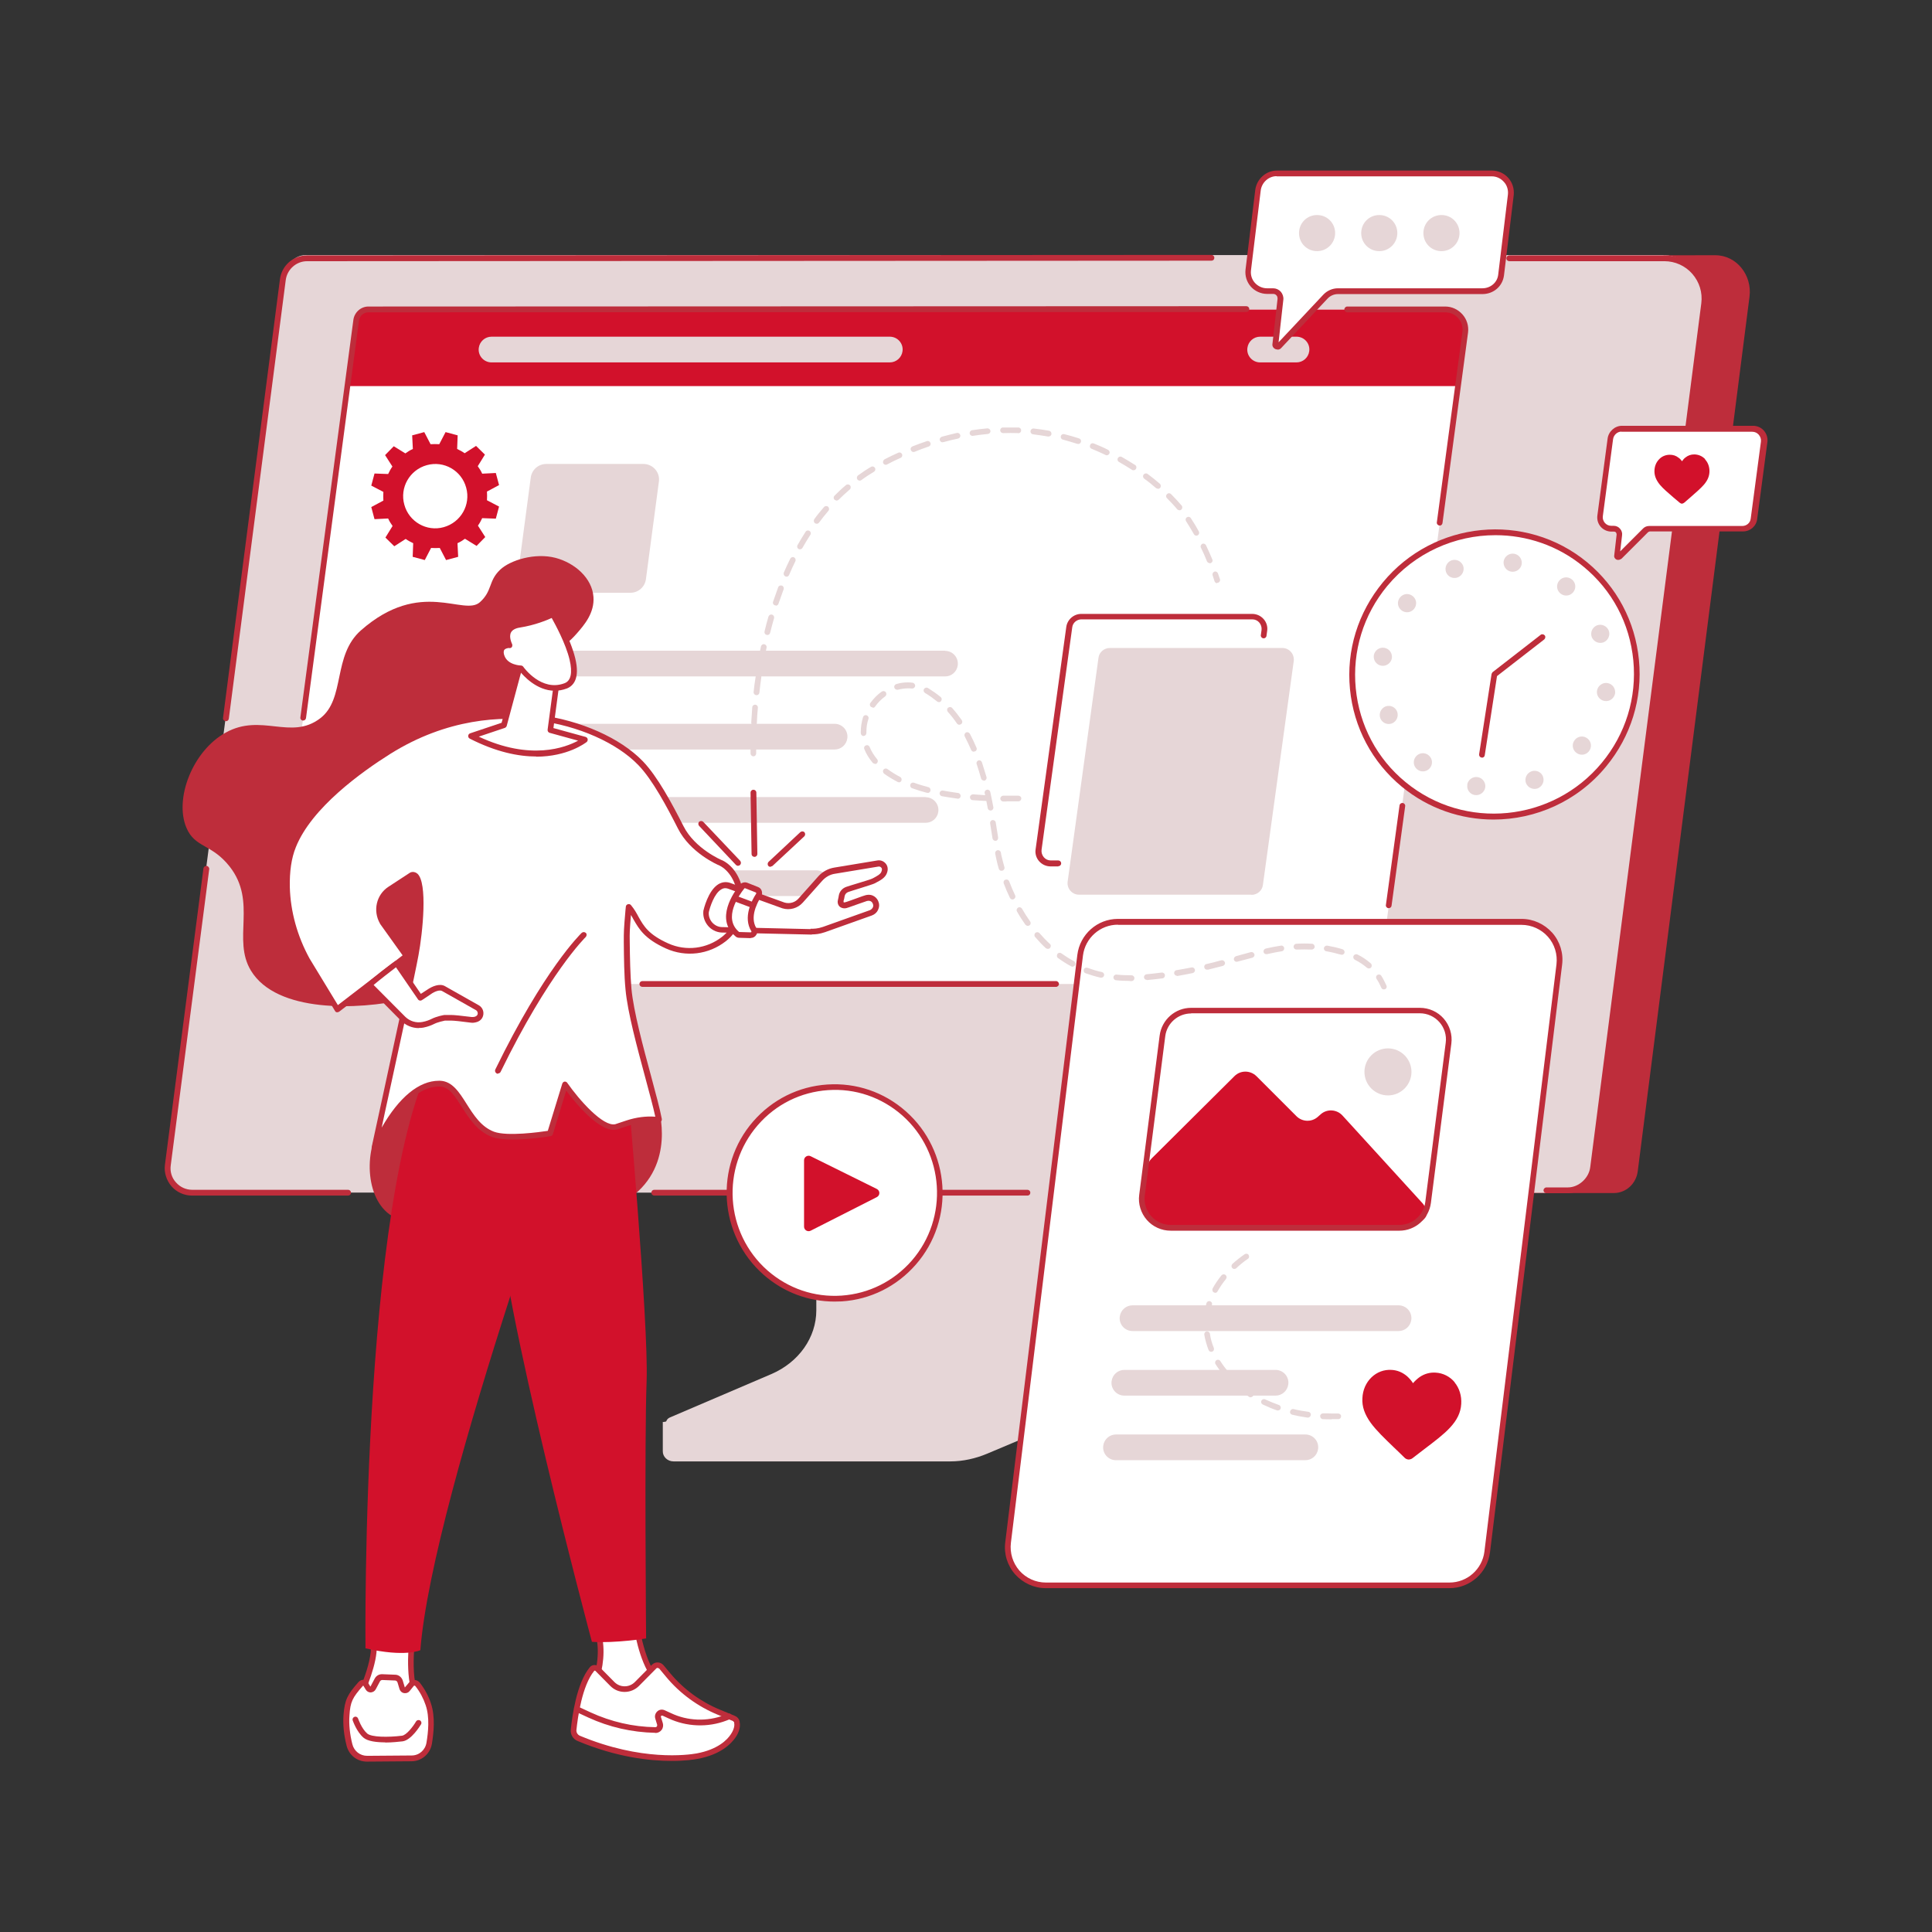
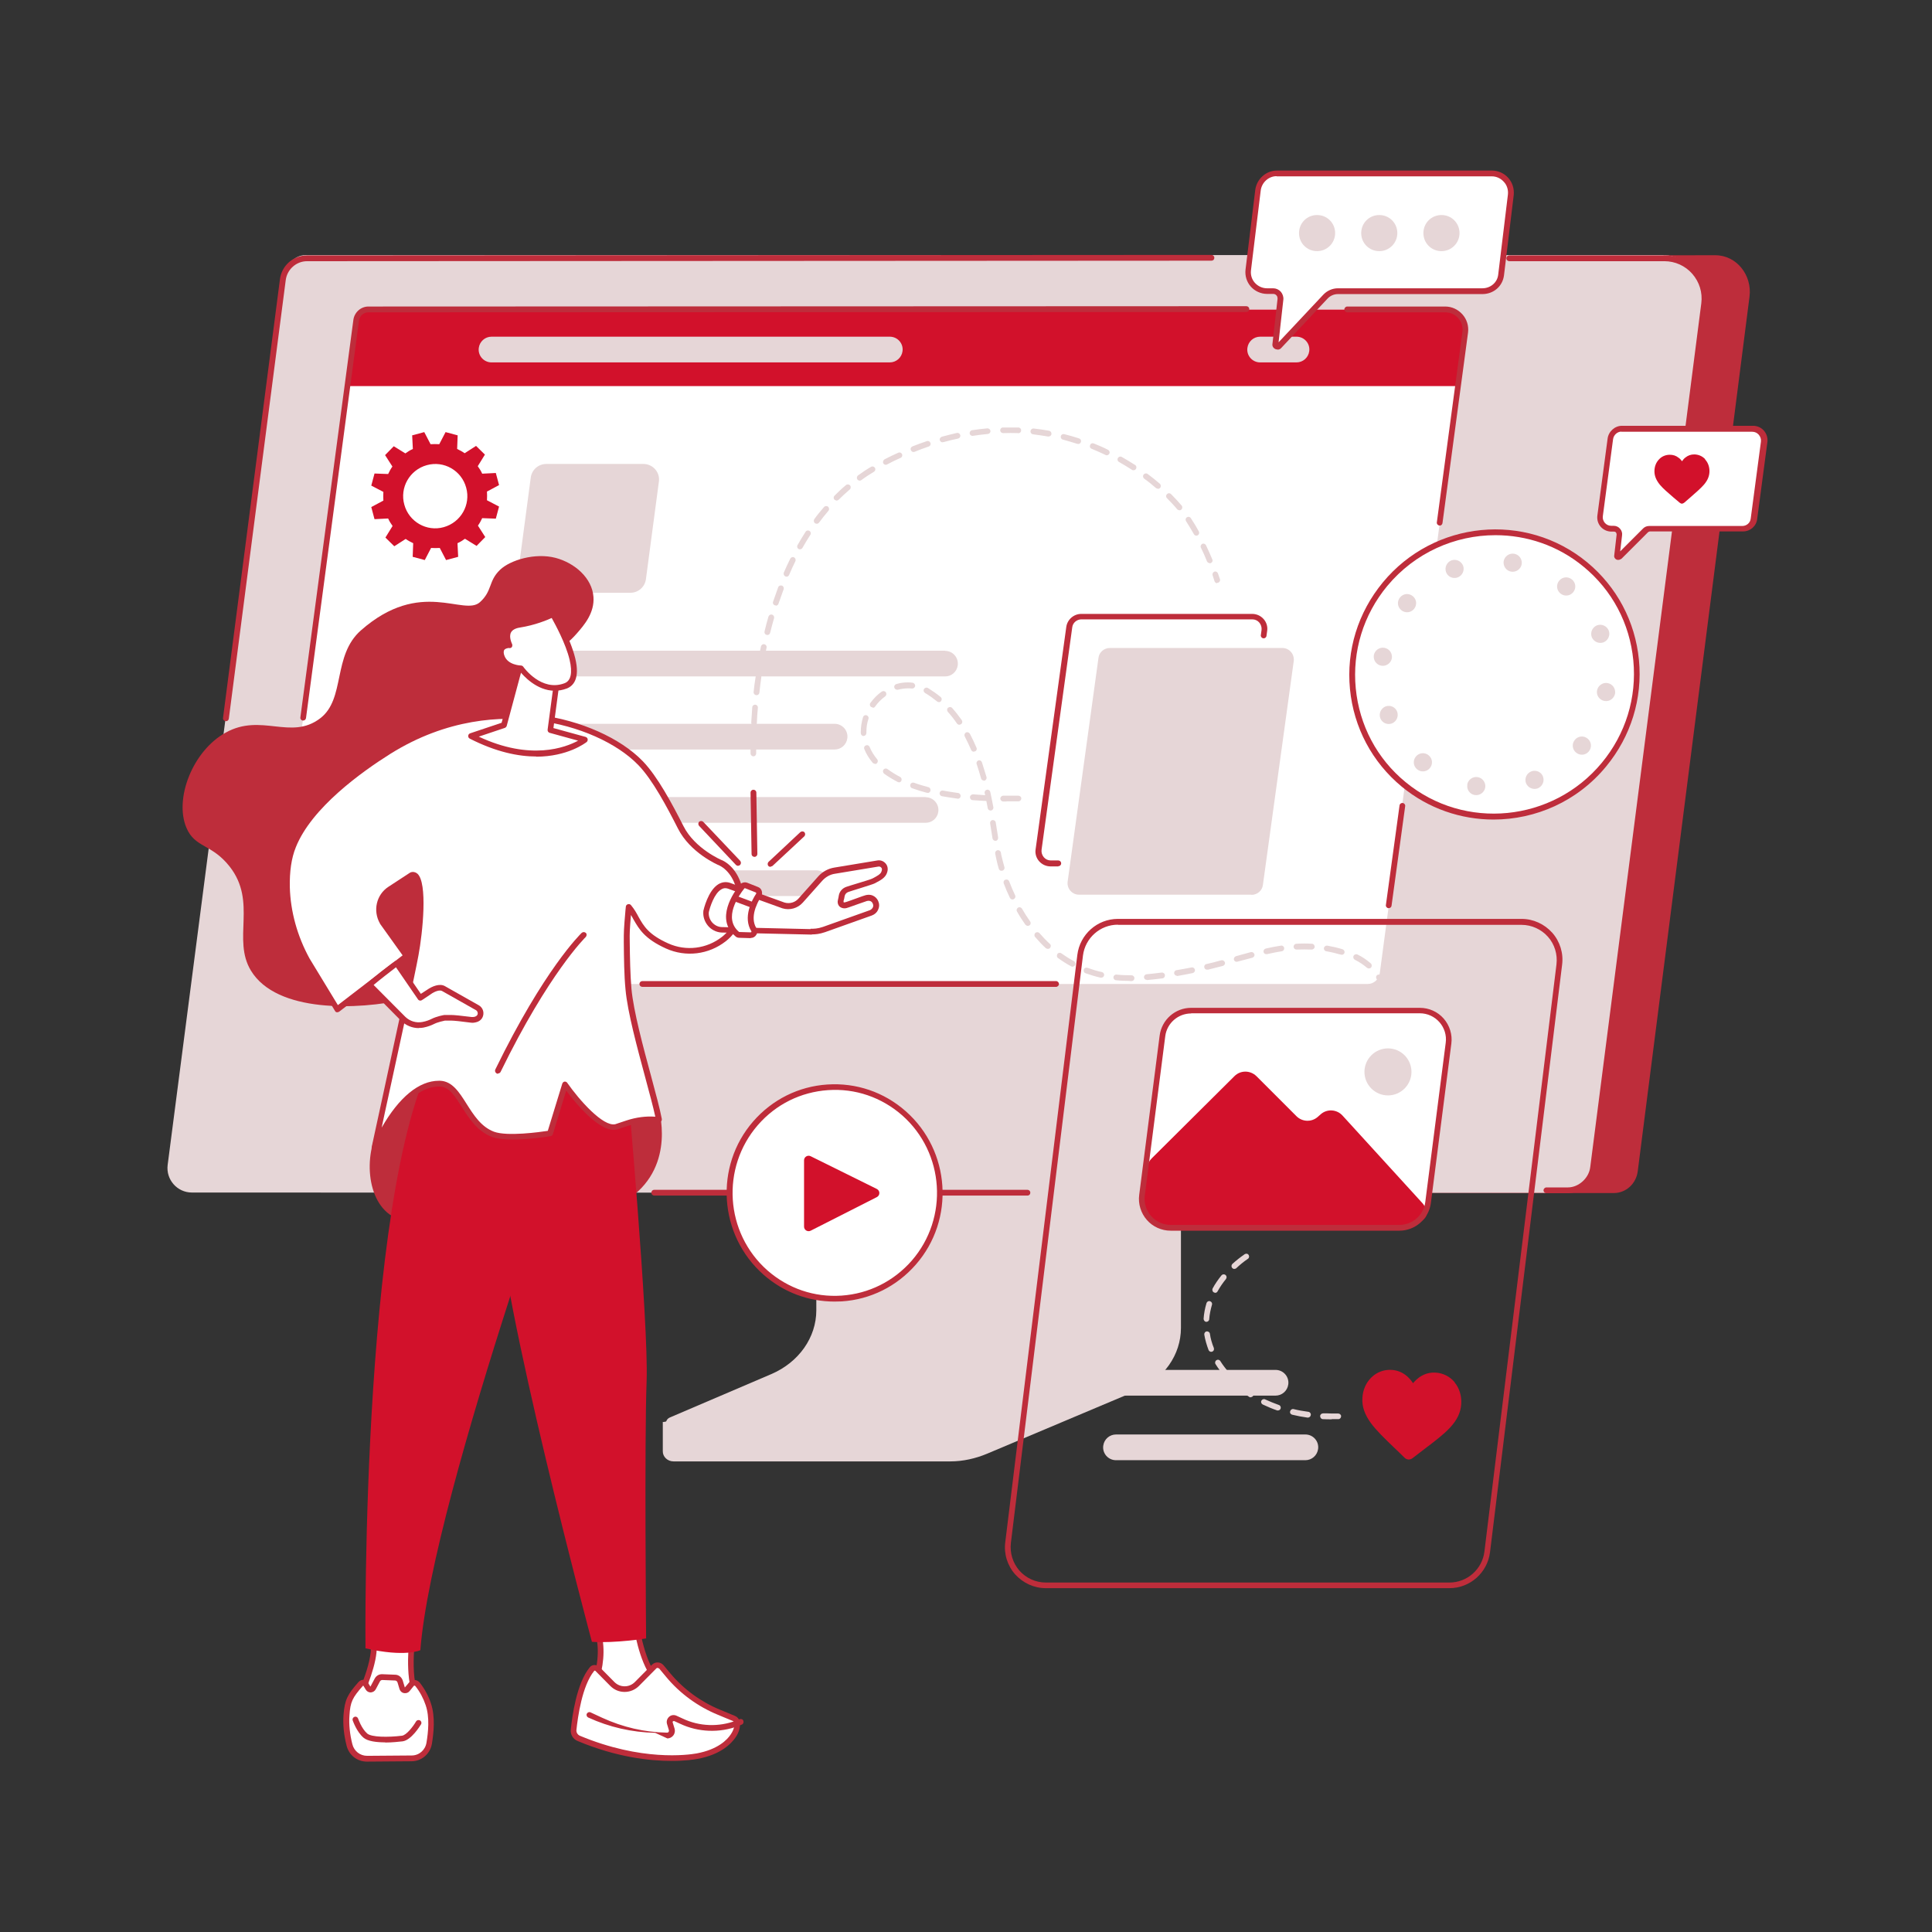
<svg xmlns="http://www.w3.org/2000/svg" id="Ebene_1" data-name="Ebene 1" viewBox="0 0 113.39 113.39">
  <rect x="0" y="0" width="113.39" height="113.39" fill="#333333" stroke="none" />
  <defs>
    <style> .cls-1 { fill: #e6d6d7; } .cls-1, .cls-2, .cls-3, .cls-4 { stroke-width: 0px; } .cls-2 { fill: #fff; } .cls-3 { fill: #d2112b; } .cls-4 { fill: #be2d3b; } </style>
  </defs>
  <path class="cls-1" d="m69.09,61.46l-19.08.12c-.12,0-.16.12-.16.23v16.25c0,1.56-10.84,5.6-10.95,5.39v1.72c-.01.32.27.6.63.6h16.25c.74,0,1.48-.17,2.15-.45l8.8-3.71c1.58-.67,2.58-2.1,2.58-3.67v-16.27c0-.11-.08-.23-.2-.23" />
  <path class="cls-1" d="m47.91,60.64v16.26c0,1.6-1.03,3.06-2.65,3.75l-5.94,2.54c-.39.17-.25.69.17.69h16.31c.73,0,1.46-.15,2.12-.43l6.58-2.77c1.63-.69,2.67-2.15,2.67-3.76v-16.27c0-.07-.06-.12-.13-.12h-18.99c-.07,0-.13.05-.13.12" />
  <path class="cls-4" d="m12.36,69.85l78.47.17h1.36s2.53,0,2.53,0c.72,0,1.31-.56,1.4-1.28l6.56-51.33c.16-1.25-.75-2.43-2.01-2.43l-81.3.07-7.02,54.78" />
  <path class="cls-1" d="m97.64,14.98c1.41,0,2.57,1.43,2.38,2.83l-6.61,50.93c-.09.72-.7,1.25-1.42,1.25l-.62.02-80.11-.02c-.86,0-1.53-.76-1.42-1.62l6.74-51.97c.09-.72.64-1.43,1.36-1.43h79.68" />
  <path class="cls-4" d="m13.25,42.32s-.01,0-.02,0c-.09-.01-.16-.1-.14-.19l3.34-25.74c.1-.8.78-1.4,1.59-1.4l53.08-.03c.09,0,.17.07.17.17s-.07.17-.17.17l-53.08.03c-.63,0-1.17.48-1.25,1.11l-3.34,25.74c-.01.08-.08.15-.17.15" />
-   <path class="cls-4" d="m20.42,70.17h-9.15c-.46,0-.9-.2-1.2-.54-.3-.35-.45-.81-.39-1.27l2.26-17.39c.01-.09.1-.16.19-.15.09.01.16.1.15.19l-2.26,17.39c-.05.36.06.73.31,1,.24.27.58.43.95.43h9.15c.09,0,.17.07.17.17s-.08.17-.17.17" />
  <path class="cls-4" d="m60.3,70.17h-21.9c-.09,0-.17-.07-.17-.17s.07-.17.17-.17h21.9c.09,0,.17.07.17.17s-.07.17-.17.17" />
  <path class="cls-4" d="m92.02,70.03h-1.26c-.09,0-.17-.08-.17-.17s.08-.17.17-.17h1.26c.63,0,1.23-.54,1.31-1.18l6.52-50.71c.08-.63-.11-1.25-.53-1.73-.41-.47-1.01-.74-1.63-.74h-9.11c-.09,0-.17-.07-.17-.17s.08-.17.17-.17h9.11c.72,0,1.41.31,1.89.86.48.54.7,1.27.61,1.99l-6.52,50.71c-.1.8-.86,1.48-1.65,1.48" />
  <path class="cls-2" d="m20.9,18.79c.05-.36.35-.63.71-.63h63.21c.71,0,1.26.63,1.17,1.34l-5.01,37.62c-.05.36-.35.63-.71.63H16.45c-.39,0-.7-.35-.64-.74l5.1-38.22" />
  <path class="cls-3" d="m84.82,18.16c.71,0,1.26.63,1.17,1.34l-.54,3.16H20.29s.61-3.86.61-3.86c.05-.36.35-.63.71-.63h63.21" />
  <path class="cls-4" d="m17.79,42.29s-.01,0-.02,0c-.09-.01-.16-.1-.14-.19l3.11-23.33c.06-.44.44-.78.88-.78l51.53-.02c.09,0,.17.07.17.17s-.07.17-.17.17l-51.53.02c-.28,0-.51.21-.55.48l-3.11,23.33c-.01.08-.08.15-.17.15" />
  <path class="cls-4" d="m61.98,57.92h-24.28c-.09,0-.17-.07-.17-.17s.08-.17.17-.17h24.28c.09,0,.17.08.17.17s-.08.17-.17.17" />
  <path class="cls-4" d="m81.5,53.3s-.01,0-.02,0c-.09-.01-.16-.1-.14-.19l.8-5.84c.01-.09.1-.16.19-.14.09.01.16.1.14.19l-.8,5.84c-.01.08-.08.14-.17.14" />
  <path class="cls-4" d="m84.49,30.84s-.01,0-.02,0c-.09-.01-.16-.1-.14-.19l1.5-11.18c.04-.29-.05-.58-.25-.8-.19-.22-.47-.34-.76-.34h-5.75c-.09,0-.17-.08-.17-.17s.08-.17.17-.17h5.75c.39,0,.75.17,1.01.46.26.29.38.68.33,1.07l-1.5,11.18c-.01.08-.08.15-.17.15" />
  <path class="cls-1" d="m37,34.79h-5.7c-.56,0-.99-.49-.91-1.04l.76-5.72c.06-.46.45-.8.91-.8h5.7c.56,0,.99.49.91,1.04l-.76,5.72c-.06.46-.45.8-.91.8" />
  <path class="cls-1" d="m49.73,43.33c.06-.45-.29-.85-.75-.85h-23.36c-.38,0-.7.28-.75.66-.06.45.29.85.75.85h23.36c.38,0,.7-.28.75-.66" />
  <path class="cls-1" d="m52.97,20.61c.06-.45-.29-.85-.75-.85h-23.37c-.38,0-.7.28-.75.66-.06.45.29.85.75.85h23.37c.38,0,.7-.28.75-.66" />
  <path class="cls-1" d="m76.84,20.61c.06-.45-.29-.85-.75-.85h-2.13c-.38,0-.7.28-.75.66-.06.45.29.85.75.85h2.13c.38,0,.7-.28.75-.66" />
  <path class="cls-1" d="m48.65,51.93c.06-.45-.29-.85-.75-.85h-23.37c-.38,0-.7.28-.75.66-.06.45.29.85.75.85h23.37c.38,0,.7-.28.75-.66" />
  <path class="cls-1" d="m54.33,46.78h-29.25c-.38,0-.7.28-.75.66-.06.45.29.85.75.85h29.25c.38,0,.69-.28.74-.65.06-.45-.29-.85-.74-.85" />
  <path class="cls-1" d="m55.47,38.19h-29.32c-.38,0-.7.28-.75.66-.06.45.29.85.75.85h29.32c.38,0,.69-.28.74-.65.06-.45-.29-.85-.74-.85" />
  <path class="cls-4" d="m62.1,50.85h-.44c-.26,0-.5-.11-.67-.3s-.25-.45-.21-.7l1.8-13.05c.06-.44.44-.77.88-.77h10.03c.26,0,.5.11.67.3.17.19.25.45.21.7l-.04.29c-.01.09-.1.16-.19.14-.09-.01-.16-.1-.14-.19l.04-.29c.02-.16-.03-.32-.13-.44s-.25-.19-.41-.19h-10.03c-.27,0-.51.2-.54.47l-1.8,13.05c-.02.16.03.32.13.44.1.12.25.19.41.19h.44c.09,0,.17.07.17.17s-.08.17-.17.17" />
  <path class="cls-1" d="m73.45,52.51h-10.12c-.41,0-.72-.36-.67-.76l1.81-13.14c.04-.33.33-.58.67-.58h10.12c.41,0,.72.36.67.77l-1.81,13.14c-.04.33-.33.58-.67.58" />
-   <path class="cls-2" d="m85.07,93.04h-23.69c-1.34,0-2.38-1.18-2.22-2.51l4.23-34.47c.14-1.12,1.09-1.96,2.22-1.96h23.69c1.34,0,2.38,1.18,2.22,2.51l-4.23,34.47c-.14,1.12-1.09,1.96-2.22,1.96" />
  <path class="cls-4" d="m65.61,54.27c-1.04,0-1.92.78-2.05,1.81l-4.23,34.47c-.07.59.11,1.18.5,1.63.39.44.95.7,1.55.7h23.69c1.04,0,1.92-.78,2.05-1.81l4.23-34.47c.07-.59-.11-1.18-.5-1.62-.39-.44-.96-.7-1.55-.7h-23.69Zm19.46,38.94h-23.69c-.69,0-1.34-.3-1.8-.81-.46-.52-.67-1.21-.58-1.89l4.23-34.47c.15-1.2,1.17-2.11,2.38-2.11h23.69c.69,0,1.34.3,1.8.81.46.52.67,1.21.58,1.89l-4.23,34.47c-.15,1.2-1.17,2.11-2.38,2.11" />
-   <path class="cls-1" d="m82.83,77.46c.06-.45-.29-.85-.75-.85h-15.61c-.38,0-.7.28-.75.66-.06.45.29.85.75.85h15.61c.38,0,.7-.28.75-.66" />
  <path class="cls-1" d="m75.61,81.25c.06-.45-.29-.85-.75-.85h-8.87c-.38,0-.7.28-.75.66-.06.45.29.85.75.85h8.87c.38,0,.7-.28.75-.66" />
  <path class="cls-1" d="m77.36,85.04c.06-.45-.29-.85-.75-.85h-11.11c-.38,0-.7.28-.75.66-.06.45.29.85.75.85h11.11c.38,0,.7-.28.75-.66" />
  <path class="cls-2" d="m82.04,72.06h-13.21c-1.09,0-1.93-.96-1.79-2.04l1.17-9.14c.12-.9.88-1.58,1.79-1.58h13.21c1.09,0,1.93.96,1.79,2.04l-1.18,9.13c-.12.9-.88,1.58-1.79,1.58" />
  <path class="cls-3" d="m67.12,70.34l.21-1.81c.02-.21.12-.4.26-.54l4.86-4.83c.36-.36.93-.35,1.29,0l2.35,2.35c.34.34.89.36,1.25.04l.17-.15c.37-.33.94-.3,1.28.07l4.69,5.14c.17.19.25.43.24.68-.04.48-1.4.85-1.87.84l-13.26-.13c-.88,0-1.57-.78-1.46-1.66" />
  <path class="cls-1" d="m82.84,62.91c0,.76-.62,1.38-1.38,1.38s-1.38-.62-1.38-1.38.62-1.38,1.38-1.38,1.38.62,1.38,1.38" />
  <path class="cls-4" d="m69.91,59.48c-.77,0-1.42.57-1.52,1.33l-1.2,9.35c-.06.44.08.88.37,1.21.29.33.71.52,1.15.52h13.42c.77,0,1.42-.57,1.52-1.34l1.2-9.35c.06-.44-.08-.88-.37-1.21-.29-.33-.71-.52-1.15-.52h-13.42Zm12.22,12.75h-13.42c-.54,0-1.05-.23-1.4-.63-.35-.4-.52-.94-.45-1.47l1.2-9.35c.12-.93.91-1.63,1.85-1.63h13.42c.54,0,1.05.23,1.4.63.35.4.52.94.45,1.47l-1.2,9.35c-.12.93-.92,1.63-1.85,1.63" />
  <path class="cls-2" d="m87.55,10.17h-12.63c-.56,0-1.03.45-1.1,1l-.57,4.67c-.08.66.44,1.23,1.1,1.23h.36c.26,0,.46.22.43.48l-.3,2.65c-.01.11.13.18.2.1l2.73-2.91c.19-.2.45-.31.73-.31h8.48c.56,0,1.03-.4,1.1-.95l.57-4.7c.08-.66-.44-1.26-1.1-1.26" />
  <path class="cls-4" d="m74.92,10.34c-.47,0-.88.38-.93.86l-.57,4.67c-.03.27.05.53.23.73.18.2.44.32.71.32h.36c.17,0,.33.07.45.2.11.13.17.3.15.47l-.28,2.5,2.63-2.8c.22-.23.53-.37.85-.37h8.48c.48,0,.88-.34.93-.8l.57-4.7c.03-.27-.05-.55-.24-.75-.18-.2-.43-.32-.7-.32h-12.63Zm.04,10.17s-.08,0-.12-.03c-.11-.05-.18-.17-.16-.29l.3-2.65c0-.07-.01-.15-.06-.2-.05-.06-.12-.09-.19-.09h-.36c-.37,0-.72-.16-.96-.43-.24-.27-.35-.63-.31-.99l.57-4.67c.08-.65.63-1.15,1.27-1.15h12.63c.36,0,.71.16.95.43.25.28.36.65.32,1.02l-.57,4.7c-.08.64-.61,1.1-1.27,1.1h-8.48c-.23,0-.45.1-.6.26l-2.73,2.91c-.05.06-.13.09-.21.09" />
  <path class="cls-1" d="m78.36,13.68c0,.58-.47,1.06-1.06,1.06s-1.06-.47-1.06-1.06.47-1.06,1.06-1.06,1.06.47,1.06,1.06" />
  <path class="cls-1" d="m82.01,13.68c0,.58-.47,1.06-1.06,1.06s-1.06-.47-1.06-1.06.47-1.06,1.06-1.06,1.06.47,1.06,1.06" />
  <path class="cls-1" d="m85.66,13.68c0,.58-.47,1.06-1.06,1.06s-1.06-.47-1.06-1.06.47-1.06,1.06-1.06,1.06.47,1.06,1.06" />
  <path class="cls-2" d="m102.87,25.16h-7.7c-.34,0-.63.27-.67.61l-.6,4.5c-.05.4.27.75.67.75h.14c.2,0,.35.17.33.37l-.14,1.22c0,.07.07.1.12.06l1.55-1.55c.06-.06.15-.1.23-.1h5.46c.34,0,.63-.24.67-.58l.6-4.52c.05-.4-.26-.77-.67-.77" />
  <path class="cls-4" d="m95.17,25.33c-.25,0-.47.2-.5.46l-.6,4.51c-.02.14.03.28.12.39.1.11.23.17.38.17h.14c.14,0,.28.06.37.17.1.11.14.25.12.39l-.11.94,1.35-1.35c.09-.09.22-.14.35-.14h5.46c.26,0,.47-.18.5-.43l.6-4.52c.02-.15-.03-.29-.13-.41-.1-.11-.23-.17-.38-.17h-7.7Zm-.2,7.53s-.07,0-.1-.02c-.09-.04-.15-.14-.13-.24l.14-1.22s0-.09-.04-.13c-.03-.04-.07-.05-.12-.05h-.14c-.24,0-.47-.1-.63-.28-.16-.18-.23-.42-.2-.66l.6-4.51c.05-.42.42-.76.84-.76h7.7c.24,0,.47.1.63.28.16.18.24.43.21.67l-.6,4.52c-.05.42-.4.73-.84.73h-5.46s-.08.02-.11.05l-1.55,1.55s-.11.07-.17.07" />
  <path class="cls-3" d="m100.08,26.95c-.17-.18-.4-.28-.65-.28-.19,0-.36.06-.51.18-.08.06-.14.13-.2.22-.06-.08-.13-.16-.21-.21-.15-.12-.32-.17-.51-.17-.25,0-.48.1-.64.28-.17.18-.26.42-.26.69,0,.27.1.52.32.79.2.24.48.47.8.75.11.09.24.2.37.31.04.03.08.05.12.05s.09-.02.13-.05c.13-.11.26-.22.37-.32.32-.28.6-.52.8-.75.22-.26.32-.51.32-.79,0-.26-.09-.51-.26-.69" />
  <path class="cls-2" d="m94.13,44.88c-2.95,3.56-8.21,4.08-11.75,1.15-3.55-2.92-4.03-8.18-1.09-11.75,2.95-3.56,8.21-4.08,11.75-1.15,3.55,2.93,4.03,8.18,1.09,11.75" />
  <path class="cls-4" d="m87.77,31.41c-2.37,0-4.72,1.02-6.35,2.98-1.4,1.69-2.06,3.83-1.85,6.01.21,2.16,1.24,4.12,2.92,5.5,3.47,2.86,8.64,2.35,11.52-1.13,1.4-1.69,2.06-3.83,1.85-6.01-.21-2.17-1.24-4.12-2.92-5.5-1.51-1.25-3.35-1.85-5.17-1.85Zm-.11,16.69c-1.9,0-3.81-.63-5.39-1.93-1.74-1.44-2.82-3.47-3.04-5.73-.22-2.27.47-4.49,1.93-6.26,3-3.63,8.38-4.16,11.99-1.18,1.74,1.44,2.82,3.47,3.04,5.73.22,2.27-.47,4.49-1.93,6.26-1.69,2.05-4.14,3.11-6.61,3.11" />
-   <path class="cls-4" d="m86.98,44.46s-.02,0-.03,0c-.09-.01-.15-.1-.14-.19l.73-4.71s.03-.08.06-.11l2.82-2.19c.07-.06.18-.04.24.03.06.07.04.18-.03.24l-2.77,2.15-.72,4.65c-.01.08-.08.14-.17.14" />
  <path class="cls-1" d="m92.33,34.76c-.19.23-.52.26-.75.07-.23-.19-.26-.52-.07-.75.19-.23.52-.26.75-.07.23.19.26.52.07.75" />
  <path class="cls-1" d="m89.31,33.11c-.05.29-.33.49-.62.44-.29-.05-.48-.32-.44-.61.05-.29.33-.49.62-.44s.48.32.44.61" />
  <path class="cls-1" d="m85.87,33.2c.1.28-.04.58-.32.69-.28.1-.58-.04-.68-.31-.1-.28.04-.58.31-.69.28-.1.58.04.69.31" />
  <path class="cls-1" d="m82.92,34.99c.23.19.26.52.07.75-.19.23-.52.26-.75.07-.23-.19-.26-.52-.07-.75.19-.23.52-.26.75-.07" />
  <path class="cls-1" d="m81.25,38.02c.29.05.48.32.44.61-.05.29-.33.49-.62.44s-.48-.32-.44-.61c.05-.29.33-.49.62-.44" />
  <path class="cls-1" d="m81.32,41.46c.28-.1.58.04.68.31.1.28-.04.58-.31.69-.28.1-.58-.04-.68-.31-.1-.28.04-.58.31-.69" />
  <path class="cls-1" d="m83.1,44.4c.19-.23.52-.26.75-.07.23.19.26.52.07.75-.19.23-.52.26-.75.07-.23-.19-.26-.52-.07-.75" />
  <path class="cls-1" d="m86.11,46.05c.05-.29.33-.49.62-.44s.48.32.44.61c-.05.29-.33.49-.62.44-.29-.05-.48-.32-.43-.61" />
  <path class="cls-1" d="m89.56,45.96c-.1-.28.04-.58.32-.69.28-.1.58.04.68.31.1.28-.04.58-.31.69-.28.1-.58-.04-.69-.31" />
  <path class="cls-1" d="m92.5,44.17c-.23-.19-.26-.52-.07-.75.19-.23.52-.26.75-.07.23.19.26.52.07.75-.19.23-.52.26-.75.07" />
  <path class="cls-1" d="m94.17,41.14c-.29-.05-.49-.32-.44-.61.05-.29.33-.49.62-.44s.48.32.44.61c-.05.29-.33.49-.61.44" />
  <path class="cls-1" d="m94.11,37.7c-.28.1-.58-.04-.69-.31-.1-.28.04-.58.31-.69.28-.1.58.04.69.31.1.28-.04.58-.31.69" />
  <path class="cls-1" d="m72.44,74.48s-.09-.02-.12-.06c-.06-.07-.06-.17.01-.24.22-.2.46-.39.72-.57.08-.05.18-.04.23.04.05.07.04.18-.04.23-.25.17-.48.36-.68.55-.03.03-.07.04-.11.04Zm-1.12,1.39s-.05,0-.08-.02c-.08-.04-.11-.15-.07-.23.14-.26.32-.52.52-.77.06-.07.16-.08.24-.02.07.06.08.16.02.24-.19.23-.35.47-.49.72-.03.06-.09.09-.15.09Zm-.51,1.71h-.01c-.09,0-.16-.09-.16-.18.02-.31.08-.62.17-.92.03-.09.12-.14.21-.11.09.03.14.12.11.21-.08.28-.14.56-.16.84,0,.09-.08.16-.17.16Zm.28,1.76c-.07,0-.13-.04-.16-.11-.11-.29-.2-.6-.25-.9-.01-.09.05-.18.14-.19.09-.01.18.05.19.14.04.28.12.56.23.83.03.09,0,.18-.1.22-.02,0-.04.01-.06.01Zm.94,1.52s-.09-.02-.13-.06c-.21-.24-.4-.48-.56-.74-.05-.08-.02-.18.05-.23.08-.05.18-.03.23.05.15.24.33.47.52.69.06.07.06.18-.01.24-.03.03-.07.04-.11.04Zm1.37,1.15s-.06,0-.09-.03c-.26-.17-.51-.35-.74-.54-.07-.06-.08-.17-.02-.24.06-.07.17-.08.24-.02.22.18.46.36.71.51.08.05.1.15.05.23-.03.05-.09.08-.14.08Zm1.62.77s-.04,0-.06,0c-.29-.1-.58-.22-.85-.35-.08-.04-.12-.14-.08-.22.04-.08.14-.12.22-.08.26.12.53.23.81.33.09.03.13.13.1.21-.02.07-.09.11-.16.11Zm1.74.42s-.02,0-.02,0c-.3-.04-.61-.1-.9-.17-.09-.02-.15-.11-.12-.2.02-.09.11-.15.2-.13.28.07.57.12.87.16.09.01.16.1.14.19-.01.08-.08.15-.17.15Zm1.4.1c-.17,0-.35,0-.52-.01-.09,0-.16-.08-.16-.18,0-.09.08-.16.18-.16.17,0,.34,0,.51.01.12,0,.25,0,.37,0,.09,0,.17.07.17.16,0,.09-.07.17-.16.17-.13,0-.27,0-.39,0" />
  <path class="cls-1" d="m52.65,40.48c-.07,0-.14-.05-.16-.12-.03-.09.02-.18.11-.21.22-.07.45-.1.68-.1.09,0,.19,0,.28.02.09.01.16.1.15.19s-.1.16-.19.15c-.08-.01-.16-.01-.24-.01h0c-.19,0-.39.03-.58.08-.02,0-.03,0-.05,0Zm2.46.73s-.08-.01-.11-.04c-.21-.17-.43-.33-.66-.47-.02,0-.03-.02-.05-.03-.08-.05-.11-.15-.06-.23.05-.08.15-.11.23-.06.02.01.04.02.05.03.24.15.48.32.7.5.07.06.08.16.02.24-.03.04-.08.06-.13.06Zm-3.89.31s-.07-.01-.1-.03c-.07-.05-.09-.16-.04-.23.19-.26.41-.49.67-.67.08-.05.18-.04.24.04.05.07.04.18-.04.24-.23.17-.43.37-.59.6-.03.05-.08.07-.14.07Zm5.09,1.02c-.05,0-.11-.03-.14-.07-.17-.25-.35-.48-.54-.69-.06-.07-.06-.18.01-.24.07-.06.18-.06.24.01.2.22.39.47.57.72.05.08.03.18-.04.23-.03.02-.06.03-.1.03Zm-5.62.66c-.09,0-.16-.07-.17-.16,0-.03,0-.07,0-.1,0-.28.05-.57.13-.85.03-.09.12-.14.21-.11s.14.12.11.21c-.08.24-.12.49-.12.74,0,.03,0,.06,0,.09,0,.09-.07.17-.16.17h0Zm6.47.92c-.07,0-.13-.04-.16-.1-.12-.28-.25-.55-.38-.8-.04-.08-.01-.18.07-.23.08-.04.18-.01.23.07.14.26.27.54.39.82.04.09,0,.19-.09.22-.02,0-.04.01-.07.01Zm-5.81.71s-.1-.02-.13-.06c-.21-.25-.38-.52-.49-.8-.04-.09,0-.19.09-.22.09-.04.18,0,.22.09.1.25.25.49.44.72.06.07.05.18-.02.24-.03.03-.07.04-.11.04Zm6.39.98c-.07,0-.14-.05-.16-.12-.08-.29-.17-.58-.26-.85-.03-.09.02-.18.1-.21.09-.03.18.02.21.11.09.28.18.57.27.87.02.09-.03.18-.12.21-.02,0-.03,0-.04,0Zm-4.98.1s-.05,0-.08-.02c-.29-.15-.55-.31-.79-.48-.07-.06-.09-.16-.04-.24.06-.07.16-.09.24-.03.22.16.47.32.74.46.08.04.11.14.07.23-.03.06-.09.09-.15.09Zm1.68.62s-.03,0-.04,0c-.31-.08-.6-.17-.87-.27-.09-.03-.13-.13-.1-.22.03-.09.13-.13.22-.1.26.1.55.18.84.26.09.02.14.12.12.21-.02.08-.09.13-.16.13Zm1.76.34s-.01,0-.02,0c-.31-.04-.61-.09-.9-.14-.09-.02-.15-.11-.13-.2s.1-.15.2-.13c.28.05.57.1.88.14.09.01.16.1.15.19-.01.09-.08.15-.17.15Zm2.88.17h-.2c-.09,0-.17-.08-.17-.17,0-.09.08-.17.17-.17h0c.29,0,.59,0,.89,0,.09,0,.17.07.17.16,0,.09-.07.17-.16.17-.24,0-.47,0-.71,0Zm-.95.53c-.08,0-.15-.06-.16-.14-.03-.14-.05-.28-.08-.42-.28-.01-.55-.03-.81-.05-.09,0-.16-.09-.15-.18,0-.09.09-.16.18-.16.23.02.47.03.71.05,0-.04-.02-.08-.03-.12-.02-.09.04-.18.13-.2.09-.02.18.04.2.13.06.28.12.57.18.89.02.09-.04.18-.13.2-.01,0-.02,0-.03,0Zm.29,1.78c-.08,0-.15-.06-.17-.14l-.02-.14c-.04-.24-.08-.49-.12-.75-.01-.09.05-.18.14-.19s.18.05.19.14c.04.26.08.52.12.75l.02.14c.01.09-.05.18-.14.19,0,0-.02,0-.03,0Zm.36,1.76c-.07,0-.14-.05-.16-.12-.06-.19-.1-.37-.14-.55-.02-.1-.05-.22-.07-.34-.02-.09.04-.18.13-.2.09-.02.18.04.2.13.02.12.04.23.07.33.04.17.09.35.14.53.03.09-.03.18-.11.21-.02,0-.03,0-.05,0Zm.64,1.68c-.06,0-.12-.04-.15-.1-.13-.27-.25-.55-.36-.84-.03-.09,0-.19.1-.22s.18,0,.22.1c.11.28.22.55.35.82.04.08,0,.18-.08.22-.02.01-.05.02-.07.02Zm.9,1.55c-.05,0-.1-.03-.14-.07-.17-.24-.34-.5-.49-.77-.05-.08-.02-.18.06-.23s.18-.02.23.06c.15.26.31.51.48.75.05.08.04.18-.04.23-.03.02-.06.03-.1.03Zm1.18,1.35s-.08-.01-.12-.04c-.22-.2-.43-.43-.63-.66-.06-.07-.05-.18.02-.24s.18-.05.24.02c.19.22.4.44.61.63.07.06.07.17,0,.24-.03.04-.08.05-.12.05Zm14.59.04c-.09,0-.16-.07-.17-.16,0-.09.06-.17.16-.18.31-.02.62-.02.92,0,.09,0,.16.08.16.18,0,.09-.09.16-.18.16-.29-.01-.58-.01-.88,0h-.01Zm-1.77.27c-.08,0-.15-.05-.16-.13-.02-.09.04-.18.13-.2.32-.07.61-.13.89-.17.09-.02.18.05.19.14.01.09-.05.18-.14.19-.27.04-.55.1-.87.17-.01,0-.02,0-.04,0Zm4.43.03s-.03,0-.05,0c-.29-.08-.57-.15-.86-.2-.09-.01-.15-.1-.14-.19.02-.09.1-.15.2-.14.29.05.59.12.89.21.09.03.14.12.12.21-.02.07-.09.12-.16.12Zm-6.17.42c-.07,0-.14-.05-.16-.12-.02-.09.03-.18.12-.21l.07-.02c.27-.07.54-.15.8-.22.09-.02.18.03.21.12s-.03.18-.12.21c-.26.07-.52.14-.8.21l-.07.02s-.03,0-.04,0Zm-9.62.29s-.05,0-.08-.02c-.27-.14-.53-.31-.78-.49-.08-.05-.09-.16-.04-.24.05-.08.16-.09.23-.04.24.17.49.33.74.46.08.04.11.15.07.23-.03.06-.09.09-.15.09Zm17.38.1s-.08-.01-.11-.04c-.21-.18-.45-.34-.71-.47-.08-.04-.12-.14-.08-.23.04-.08.14-.12.23-.08.29.14.55.32.78.52.07.06.08.17.02.24-.03.04-.08.06-.13.06Zm-9.5.07c-.08,0-.14-.05-.16-.13-.02-.09.03-.18.13-.2.27-.06.55-.13.87-.22.09-.02.18.03.21.12s-.03.18-.12.21c-.32.08-.6.15-.87.22-.01,0-.03,0-.04,0Zm-1.76.36c-.08,0-.15-.06-.17-.14-.01-.09.05-.18.14-.19.29-.05.58-.1.88-.16.09-.02.18.04.2.13.02.09-.04.18-.13.2-.3.06-.6.12-.89.17,0,0-.02,0-.03,0Zm-4.45.11s-.02,0-.04,0c-.3-.07-.6-.16-.88-.26-.09-.03-.13-.13-.1-.22.03-.09.13-.13.22-.1.27.1.55.19.84.25.09.02.15.11.13.2-.02.08-.09.13-.16.13Zm2.68.13c-.09,0-.16-.06-.17-.15,0-.09.06-.17.15-.18.3-.03.59-.06.89-.1.09-.01.18.05.19.15.01.09-.05.18-.14.19-.3.04-.6.07-.9.1h-.02Zm-1.01.06c-.27,0-.54-.01-.8-.04-.09,0-.16-.09-.15-.18,0-.09.09-.16.18-.15.28.03.58.04.88.04h0c.09,0,.17.07.17.17,0,.09-.07.17-.17.17-.04,0-.08,0-.11,0Zm14.92.5c-.07,0-.13-.04-.15-.1-.08-.18-.17-.36-.28-.52-.05-.08-.03-.18.05-.23.08-.05.18-.03.23.05.11.17.21.37.3.57.04.09,0,.19-.09.22-.02,0-.04.01-.07.01" />
  <path class="cls-1" d="m59.76,25.42h0c-.3-.01-.59-.01-.89,0h0c-.09,0-.16-.07-.17-.16,0-.09.07-.17.16-.17.31,0,.61,0,.91,0,.09,0,.17.08.16.18,0,.09-.08.16-.17.16Zm-2.69.16c-.08,0-.15-.06-.16-.14-.01-.09.05-.18.14-.19.3-.05.6-.08.9-.11.09,0,.17.06.18.15s-.06.17-.15.18c-.29.03-.59.06-.88.11,0,0-.02,0-.03,0Zm4.47.04s-.02,0-.03,0c-.29-.05-.58-.09-.88-.13-.09-.01-.16-.09-.15-.19.01-.09.09-.16.19-.15.3.03.6.08.9.13.09.02.15.1.14.2-.01.08-.09.14-.17.14Zm-6.22.34c-.07,0-.14-.05-.16-.12-.03-.09.03-.18.12-.21.29-.08.59-.15.88-.22.09-.02.18.04.2.13s-.04.18-.13.2c-.29.06-.58.13-.86.21-.01,0-.03,0-.04,0Zm7.96.09s-.03,0-.05,0c-.28-.09-.57-.17-.85-.25-.09-.02-.14-.11-.12-.2s.11-.14.2-.12c.29.07.59.16.87.25.09.03.14.12.11.21-.02.07-.09.12-.16.12Zm-9.66.48c-.07,0-.13-.04-.16-.11-.04-.09,0-.18.09-.22.28-.11.57-.22.85-.31.09-.03.18.02.21.11.03.09-.02.18-.11.21-.28.09-.56.2-.83.31-.02,0-.04.01-.06.01Zm11.33.19s-.05,0-.07-.02c-.27-.13-.54-.25-.81-.36-.09-.03-.13-.13-.09-.22.03-.09.13-.13.22-.09.28.11.56.23.83.37.08.04.12.14.08.22-.03.06-.09.1-.15.1Zm-12.96.56c-.06,0-.12-.03-.15-.09-.04-.08,0-.18.07-.23.27-.14.54-.27.81-.39.09-.04.18,0,.22.08s0,.19-.08.22c-.27.12-.54.25-.8.39-.02.01-.05.02-.08.02Zm14.53.32s-.06,0-.09-.03c-.25-.16-.5-.31-.76-.46-.08-.04-.11-.15-.06-.23.05-.08.15-.11.23-.06.26.15.53.31.78.47.08.05.1.15.05.23-.03.05-.09.08-.14.08Zm-16.06.61c-.05,0-.1-.02-.14-.07-.05-.07-.04-.18.04-.24.25-.18.5-.35.76-.5.08-.05.18-.02.23.06.05.08.02.18-.06.23-.25.15-.5.31-.74.49-.03.02-.06.03-.1.03Zm17.49.47s-.08-.01-.11-.04c-.22-.19-.45-.38-.69-.55-.07-.06-.09-.16-.03-.24.06-.07.16-.09.24-.03.24.18.48.37.71.57.07.06.08.17.02.24-.03.04-.08.06-.13.06Zm-18.85.7s-.09-.02-.12-.05c-.07-.07-.07-.17,0-.24.22-.22.44-.43.67-.62.07-.06.18-.05.24.02.06.07.05.18-.02.24-.22.19-.44.39-.65.6-.03.03-.08.05-.12.05Zm20.12.57s-.1-.02-.13-.06c-.18-.22-.38-.43-.6-.65-.07-.07-.07-.17,0-.24.07-.07.17-.07.24,0,.22.22.43.45.62.67.06.07.05.18-.02.24-.03.03-.07.04-.11.04Zm-21.29.79s-.07-.01-.1-.03c-.07-.06-.09-.16-.04-.24.18-.25.37-.48.57-.71.06-.07.17-.08.24-.02.07.06.08.17.02.24-.19.22-.37.45-.55.69-.03.04-.08.07-.13.07Zm22.29.7c-.06,0-.12-.03-.15-.09-.15-.27-.31-.52-.46-.76-.05-.08-.03-.18.05-.23.08-.05.18-.03.23.05.16.24.32.5.47.78.04.08.02.18-.07.23-.03.01-.05.02-.08.02Zm-23.27.8s-.06,0-.08-.02c-.08-.04-.11-.15-.06-.23.15-.27.31-.53.47-.78.05-.08.15-.1.23-.05s.1.16.05.23c-.16.24-.31.5-.46.76-.03.05-.09.09-.15.09Zm24.05.81c-.07,0-.13-.04-.16-.1-.11-.28-.23-.55-.36-.81-.04-.08,0-.18.08-.22s.18,0,.22.08c.13.27.25.55.37.83.04.09,0,.18-.09.22-.02,0-.04.01-.06.01Zm-24.84.79s-.04,0-.07-.01c-.08-.04-.12-.14-.09-.22.12-.28.25-.56.38-.82.04-.08.14-.12.22-.08.08.04.12.14.08.23-.13.26-.25.53-.37.81-.03.06-.09.1-.15.1Zm25.28.39c-.07,0-.14-.05-.16-.12-.04-.11-.07-.22-.11-.34-.03-.09.01-.18.1-.22.09-.03.18.02.21.1.04.11.08.23.12.34.03.09-.02.18-.11.21-.02,0-.03,0-.05,0Zm-25.91,1.3s-.04,0-.05,0c-.09-.03-.14-.12-.11-.21.1-.29.2-.58.3-.85.03-.09.13-.13.22-.1.09.03.13.13.1.22-.1.27-.2.56-.3.84-.02.07-.09.12-.16.12Zm-.5,1.73s-.03,0-.04,0c-.09-.02-.14-.11-.12-.2.07-.3.15-.59.23-.87.03-.09.12-.14.21-.12.09.03.14.12.12.21-.08.28-.16.57-.23.86-.02.08-.09.13-.16.13Zm-.37,1.76s-.02,0-.03,0c-.09-.02-.15-.1-.14-.19.05-.3.11-.6.17-.89.02-.09.11-.15.2-.13.09.02.15.11.13.2-.06.29-.12.58-.17.88-.01.08-.09.14-.17.14Zm-.26,1.78s-.01,0-.02,0c-.09-.01-.16-.09-.15-.19.03-.3.07-.6.12-.9.01-.09.1-.16.19-.14.09.01.16.1.14.19-.04.29-.08.59-.11.89-.01.09-.08.15-.17.15Zm-.15,1.79h0c-.09,0-.16-.08-.16-.18.02-.3.04-.6.06-.9,0-.09.09-.16.18-.15.09,0,.16.09.15.18-.03.3-.05.6-.06.89,0,.09-.08.16-.17.16Zm-.03,1.8c-.09,0-.16-.07-.17-.16,0,0,0-.16,0-.44,0-.13,0-.29,0-.47,0-.09.08-.16.17-.17.09,0,.17.08.16.17,0,.18,0,.34,0,.47,0,.27,0,.42,0,.43,0,.09-.07.17-.16.17h0" />
  <path class="cls-2" d="m44.93,74.69c-2.56-2.26-2.82-6.18-.58-8.77,2.25-2.58,6.14-2.84,8.71-.58,2.57,2.26,2.82,6.18.58,8.77-2.25,2.58-6.14,2.84-8.71.58" />
  <path class="cls-4" d="m45.04,74.56c1.21,1.06,2.75,1.59,4.35,1.48,1.6-.11,3.06-.84,4.12-2.05,2.18-2.51,1.93-6.33-.56-8.53-1.21-1.06-2.75-1.59-4.35-1.48-1.6.11-3.06.83-4.12,2.05-2.18,2.51-1.93,6.33.56,8.53Zm3.94,1.83c-1.54,0-3-.55-4.17-1.58-2.63-2.32-2.9-6.36-.6-9,1.12-1.28,2.66-2.05,4.35-2.16,1.69-.11,3.32.44,4.6,1.57,2.63,2.32,2.9,6.36.59,9-1.12,1.28-2.66,2.05-4.35,2.16-.14,0-.29.01-.43.01" />
  <path class="cls-3" d="m47.19,71.99v-3.89c0-.2.21-.33.39-.24l3.88,1.92c.2.1.2.38,0,.48l-3.88,1.97c-.18.09-.39-.04-.39-.24" />
  <path class="cls-3" d="m26.04,30.94c-1,.28-2.04-.32-2.31-1.32-.28-1,.31-2.04,1.32-2.32s2.04.32,2.31,1.32c.28,1-.31,2.04-1.32,2.32Zm3.25-2.47l-.19-.71-.8.04c-.07-.16-.16-.3-.26-.44l.42-.68-.52-.51-.67.43c-.14-.1-.29-.18-.44-.25l.03-.8-.71-.19-.37.71c-.17-.01-.34-.01-.51,0l-.37-.71-.71.19.04.8c-.16.07-.3.16-.44.26l-.68-.42-.51.52.43.67c-.1.14-.18.29-.25.44l-.8-.03-.19.71.71.37c-.01.17-.01.34,0,.51l-.71.38.19.71.8-.04c.07.16.16.3.26.44l-.42.68.52.51.67-.43c.14.1.29.18.44.25l-.03.8.71.19.37-.71c.17.01.34.01.51,0l.37.71.71-.19-.04-.8c.16-.07.3-.16.44-.26l.68.42.51-.52-.43-.67c.1-.14.18-.29.25-.44l.8.03.19-.71-.71-.37c.01-.17.01-.34,0-.51l.71-.38" />
  <path class="cls-2" d="m24.22,95.88s-.43,2.93.38,3.91l.25.31-3.91-.19s1.11-2.24.98-3.44l2.3-.58" />
  <path class="cls-4" d="m21.2,99.75l3.28.16h0c-.71-.87-.53-3.06-.45-3.8l-1.92.49c.04,1.02-.63,2.57-.9,3.15Zm3.65.52h0l-3.91-.19c-.06,0-.11-.03-.14-.08s-.03-.11,0-.16c.01-.02,1.09-2.21.96-3.34,0-.08.04-.16.13-.18l2.3-.58c.05-.01.11,0,.15.04.04.04.06.09.05.15,0,.03-.41,2.87.34,3.77l.25.31c.04.05.05.12.02.18-.03.06-.09.09-.15.09" />
  <path class="cls-2" d="m24.51,98.86c.27.35.48.74.62,1.16.25.73.17,1.59.05,2.29-.08.51-.52.89-1.04.89l-2.61.02c-.49,0-.92-.33-1.04-.81-.12-.47-.22-1.09-.17-1.74.06-.86.21-1.13.85-1.85.07-.08.19-.08.26,0l.16.26c.07.11.23.11.29,0l.25-.47c.06-.11.17-.17.3-.17l.75.03c.14,0,.26.1.3.23l.12.4c.04.13.21.16.29.06l.26-.32c.1-.09.26-.08.35.03" />
  <path class="cls-4" d="m21.31,98.93s0,0,0,0c-.63.71-.75.95-.8,1.75-.04.51.02,1.1.17,1.69.1.4.45.68.87.68h0l2.61-.02c.44,0,.8-.32.87-.75.1-.6.2-1.49-.05-2.21-.13-.39-.33-.77-.6-1.11-.02-.02-.04-.03-.05-.03,0,0-.03,0-.04.01l-.25.31c-.08.1-.2.14-.33.12-.12-.02-.22-.11-.26-.23l-.12-.4c-.02-.06-.08-.11-.14-.11l-.75-.03c-.06,0-.11.03-.14.08l-.25.47c-.06.11-.17.17-.29.18h0c-.12,0-.23-.06-.29-.16l-.14-.23h0Zm.22,4.46c-.57,0-1.05-.38-1.19-.94-.16-.63-.22-1.24-.18-1.79.07-.91.24-1.22.89-1.95.07-.07.16-.12.26-.12h0c.1,0,.19.04.25.11l.02.03.16.26.25-.47c.09-.17.26-.27.45-.26l.75.03c.21,0,.39.15.45.35l.12.4.28-.33c.08-.08.2-.12.31-.11.11.01.22.07.29.16.29.37.51.78.65,1.21.27.8.16,1.74.06,2.37-.1.59-.6,1.03-1.2,1.03l-2.61.02h0" />
  <path class="cls-4" d="m22.61,102.26c-.5,0-1.02-.06-1.27-.27-.42-.36-.63-1-.64-1.02-.03-.09.02-.18.11-.21.09-.03.18.02.21.11,0,0,.19.57.53.87.25.22,1.22.23,2.04.13.26-.03.65-.53.83-.84.05-.08.15-.1.23-.06.08.05.11.15.06.23-.06.1-.57.93-1.08,1-.2.02-.6.07-1.03.07" />
  <path class="cls-2" d="m37.35,95.31s.33,2.52,1.34,3.39l.34.39-4.31.16.19-.44c.31-.83.5-1.99.2-2.99l2.24-.52" />
  <path class="cls-4" d="m35.31,95.95c.21.85.12,1.93-.25,2.92l-.09.2,3.69-.14-.1-.12c-.89-.78-1.26-2.7-1.36-3.31l-1.89.44Zm-.6,3.47c-.06,0-.11-.03-.14-.07-.03-.05-.04-.11-.01-.16l.19-.44c.36-.99.44-2.07.19-2.87-.01-.04,0-.09.01-.13.02-.04.06-.07.11-.08l2.24-.52s.09,0,.13.03c.04.03.06.07.07.12,0,.02.33,2.46,1.28,3.29,0,0,.01.01.02.02l.34.39s.05.12.03.18c-.03.06-.08.1-.15.1l-4.31.16s0,0,0,0" />
  <path class="cls-2" d="m38.82,97.83l.4.48c.8.96,1.82,1.71,2.98,2.18l.89.37c.08.03.15.11.16.2v.05c.11.51-.5,1.63-2.34,1.96-1.14.21-3.79.28-6.94-1.05-.2-.08-.32-.29-.3-.5.08-.78.33-2.65,1.07-3.56.08-.1.23-.11.32-.02l.88.89c.4.4,1.04.4,1.44,0l1.01-1.02c.12-.12.32-.11.43.02" />
  <path class="cls-4" d="m34.91,98.05h0s-.03,0-.04.02c-.71.87-.96,2.72-1.04,3.47-.01.14.07.27.2.33,3.61,1.51,6.34,1.13,6.85,1.04,1.25-.23,1.8-.8,2.01-1.12.19-.28.23-.52.2-.65v-.05s-.04-.06-.07-.08l-.89-.37c-1.17-.48-2.23-1.25-3.04-2.23l-.4-.48s-.07-.04-.09-.04c-.02,0-.06,0-.09.04l-1.01,1.02c-.22.22-.52.35-.84.35h0c-.32,0-.61-.12-.84-.35l-.88-.89s-.02-.01-.03-.01Zm4.51,5.3c-1.28,0-3.23-.21-5.52-1.17-.27-.11-.43-.38-.4-.67.08-.78.34-2.71,1.11-3.65.07-.09.17-.14.28-.14.11,0,.21.04.29.11l.88.89c.16.16.37.25.6.25h0c.23,0,.44-.09.6-.25l1.01-1.02c.09-.09.22-.14.34-.13.13,0,.25.07.33.16l.4.48c.78.93,1.79,1.67,2.91,2.13l.89.37c.14.06.24.18.27.32v.04c.06.26-.03.59-.24.9-.25.36-.86,1.01-2.23,1.26-.2.04-.73.12-1.52.12" />
-   <path class="cls-4" d="m38.45,101.7h0c-1.37-.03-2.69-.33-3.93-.9l-.69-.32c-.08-.04-.12-.14-.08-.22s.14-.12.22-.08l.69.32c1.2.55,2.48.85,3.8.87.05,0,.08-.03.09-.04,0-.01.03-.05.02-.1l-.11-.36c-.05-.16,0-.32.12-.43s.29-.13.44-.06l.35.16c.98.47,2.13.51,3.15.12l.2-.08c.09-.03.19,0,.22.1.03.09-.01.19-.1.22l-.2.08c-1.1.42-2.35.37-3.41-.13l-.35-.16s-.06,0-.07.01c-.01.01-.03.03-.02.07l.11.36c.04.13.02.28-.07.4-.08.11-.22.18-.35.18" />
+   <path class="cls-4" d="m38.45,101.7h0c-1.37-.03-2.69-.33-3.93-.9c-.08-.04-.12-.14-.08-.22s.14-.12.22-.08l.69.32c1.2.55,2.48.85,3.8.87.05,0,.08-.03.09-.04,0-.01.03-.05.02-.1l-.11-.36c-.05-.16,0-.32.12-.43s.29-.13.44-.06l.35.16c.98.47,2.13.51,3.15.12l.2-.08c.09-.03.19,0,.22.1.03.09-.01.19-.1.22l-.2.08c-1.1.42-2.35.37-3.41-.13l-.35-.16s-.06,0-.07.01c-.01.01-.03.03-.02.07l.11.36c.04.13.02.28-.07.4-.08.11-.22.18-.35.18" />
  <path class="cls-4" d="m22.13,66.45c-.87,1.83-.46,4.77,1.55,5.18,4,.81,11.45,0,13.29-1.32,2.74-1.96,1.67-5.29,1.67-5.29,0,0-1.88-3.95-10.21-3.05-3.07.33-5.24,2.27-6.3,4.48" />
  <path class="cls-3" d="m36.79,63.28s1.29,14.38,1.16,17.79c-.13,3.41-.03,15.09-.03,15.09,0,0-1.79.29-3.18.2,0,0-5.41-20.19-5.54-25.81-.13-5.62,1.78-9.41,1.78-9.41l5.8,2.14" />
  <path class="cls-3" d="m34.69,62.25s-9.3,25.33-10.02,34.6c0,0-.88.43-3.22-.11,0,0-.31-28.71,4.52-35.56l8.71,1.07" />
  <path class="cls-4" d="m31.65,38.72c.47-.32,1.34-.54,2.21-1.55.43-.49,1.04-1.2.97-2.14-.08-1.1-1.09-1.99-2.23-2.29-1.2-.31-2.65.13-3.25.7-.7.67-.44,1.23-1.18,1.9-.95.86-3.47-1.43-6.98,1.65-1.69,1.48-.9,4.03-2.4,5.17-1.72,1.31-3.45-.33-5.55.84-1.93,1.07-3.02,3.87-2.3,5.58.5,1.19,1.49.94,2.54,2.28,1.63,2.08.13,4.27,1.25,6.11,1.51,2.48,6.26,2.32,9.09,1.68.52-.12,5.98-1.45,7.77-5.94,2.16-5.44-2.36-12.32.07-13.99" />
  <path class="cls-2" d="m16.85,52.09c-.02-.81.06-1.67.36-2.42.84-2.11,3.31-4.12,5.61-5.56,5.99-3.77,12.43-1.75,14.78.69.88.92,1.78,2.64,2.35,3.76.71,1.41,2.36,2.09,2.36,2.09,1.39.7,1.66,3.32.18,4.47-.95.74-2.24.91-3.34.41-1.7-.76-1.6-1.5-2.25-2.3-.11,1.33-.12,1.4-.11,2.07.01,1.03.03,1.95.1,2.75.19,2.11,1.5,6.1,1.78,7.64,0,.03-.04.03-.11.02-.58-.06-1.17.02-1.73.2l-.66.22c-1.07.27-3-2.49-3-2.49l-.88,2.87s-2.41.41-3.35.05c-1.63-.61-1.86-2.94-3.12-2.98-2.3-.07-3.84,3.86-3.84,3.77,0-.13,2.12-9.68,2.42-11.34.35-1.93.5-4.94-.25-4.69,0,0-1.24.81-1.27.83-.63.41-.81,1.27-.43,1.92l1.43,2-4.08,3.13-1.76-2.9c-.72-1.31-1.13-2.76-1.18-4.25" />
  <path class="cls-4" d="m25.76,63.43s.04,0,.06,0c.72.02,1.13.67,1.56,1.35.42.66.85,1.35,1.61,1.64.78.29,2.7.02,3.16-.05l.85-2.77c.02-.06.07-.11.13-.12s.13.02.16.07c.72,1.03,2.11,2.59,2.82,2.43l.66-.22c.58-.19,1.15-.26,1.69-.22-.12-.56-.34-1.37-.59-2.3-.46-1.71-1.04-3.83-1.16-5.18-.08-.83-.09-1.82-.1-2.76,0-.64,0-.74.1-1.89l.02-.19c0-.07.05-.13.12-.15s.14,0,.18.05c.2.24.33.47.45.7.3.53.58,1.03,1.74,1.55,1.04.47,2.26.32,3.16-.39.66-.51,1-1.42.91-2.37-.08-.83-.49-1.52-1.06-1.81-.13-.05-1.72-.75-2.44-2.17-.65-1.28-1.49-2.86-2.32-3.72-1.26-1.31-3.53-2.32-5.92-2.62-2.1-.27-5.3-.14-8.65,1.96-1.67,1.05-4.62,3.16-5.54,5.48-.26.64-.37,1.43-.35,2.35.04,1.42.44,2.87,1.16,4.18l1.66,2.73,3.8-2.92-1.33-1.86s0,0,0-.01c-.43-.75-.21-1.69.49-2.15.03-.02,1.27-.83,1.27-.83.01,0,.02-.01.04-.02.14-.05.28-.02.39.07.62.53.32,3.46.07,4.8-.19,1.05-1.1,5.24-1.77,8.3-.15.67-.28,1.3-.39,1.81,1.02-1.78,2.19-2.75,3.36-2.75Zm-3.77,4.12s-.03,0-.05,0c-.08-.02-.13-.1-.13-.18,0-.05.14-.67.66-3.07.66-3.05,1.57-7.23,1.76-8.28.37-2.01.38-4.19.04-4.49-.01-.01-.02-.02-.05-.01-.16.1-1.22.8-1.25.82-.55.36-.72,1.1-.38,1.69l1.42,1.99c.05.07.04.18-.03.23l-4.08,3.13s-.09.04-.13.03c-.05,0-.09-.04-.11-.08l-1.76-2.9c-.75-1.36-1.16-2.86-1.2-4.34-.03-.96.1-1.8.37-2.48.91-2.29,3.59-4.33,5.67-5.64,3.43-2.16,6.72-2.28,8.87-2.01,2.46.31,4.81,1.36,6.12,2.72.86.89,1.72,2.5,2.38,3.8.67,1.34,2.26,2.01,2.27,2.01,0,0,0,0,.01,0,.69.34,1.15,1.12,1.25,2.08.11,1.08-.28,2.08-1.04,2.67-1.01.79-2.35.95-3.51.43-1.26-.57-1.58-1.14-1.9-1.69-.05-.09-.1-.19-.16-.28-.07.89-.08,1.02-.07,1.59.01.94.03,1.92.1,2.74.12,1.31.69,3.42,1.15,5.12.28,1.04.52,1.93.63,2.51.01.06,0,.12-.05.16-.07.07-.16.07-.25.06-.53-.06-1.09,0-1.66.19l-.66.22s0,0-.01,0c-.98.24-2.43-1.55-2.98-2.28l-.78,2.55c-.02.06-.07.11-.13.12-.1.02-2.47.41-3.44.05-.87-.33-1.35-1.09-1.78-1.77-.4-.63-.74-1.18-1.29-1.19-.02,0-.04,0-.05,0-1.66,0-2.95,2.24-3.58,3.58-.05.11-.09.2-.19.2" />
  <path class="cls-2" d="m28,59.16c.28.16.24.57-.06.68-.09.03-.19.05-.29.03-.46-.06-.98-.13-1.18-.13h-.38c-.06.01-.42.08-.7.22-.13.06-.34.15-.58.19-.42.08-.84-.05-1.15-.35l-1.98-2s1.56-1.28,1.58-1.25l1.38,2.01.51-.33c.25-.18.62-.34.85-.21l2,1.13" />
  <path class="cls-4" d="m21.93,57.81l1.86,1.87c.27.26.64.37,1,.3.23-.04.42-.12.54-.18.3-.15.68-.22.75-.23,0,0,.02,0,.03,0h.38c.16,0,.57.04,1.2.12.07,0,.14,0,.21-.03.08-.03.13-.09.14-.17,0-.08-.03-.16-.1-.2l-2-1.13c-.13-.07-.41.01-.67.2l-.51.34c-.08.05-.18.03-.23-.05l-1.29-1.88c-.29.22-1.01.78-1.29,1.02Zm2.65,2.53c-.38,0-.75-.15-1.03-.42l-1.98-2s0,0,0-.01c-.04-.05-.05-.11-.03-.17.04-.11,1.6-1.34,1.71-1.36.06,0,.12.02.16.07l1.29,1.88.37-.24c.3-.21.73-.38,1.03-.22l2,1.13c.19.11.29.31.27.52-.02.22-.16.39-.37.46-.13.04-.25.06-.37.04-.59-.08-1-.12-1.15-.12h-.37c-.08.02-.4.08-.64.2-.14.07-.36.16-.62.21-.09.02-.18.02-.27.02" />
  <path class="cls-4" d="m29.22,63.02s-.05,0-.07-.02c-.08-.04-.12-.14-.08-.23,2.86-5.87,4.98-7.93,5.07-8.02.07-.06.17-.06.24,0s.06.17,0,.24c-.02.02-2.17,2.12-5,7.92-.03.06-.09.09-.15.09" />
  <path class="cls-2" d="m47.57,54.68c.2,0,.43,0,.79-.12l2.76-.98c.24-.08.37-.34.28-.58,0,0-.13-.39-.56-.28-.17.04-1.13.42-1.25.43-.19.01-.29-.11-.24-.3.02-.09.04-.18.06-.25.03-.18.16-.32.33-.38.35-.12,1.39-.42,1.53-.5.21-.12.53-.26.62-.5l.02-.06c.09-.25-.12-.51-.38-.47l-2.54.42c-.33.05-.62.21-.84.46l-1.14,1.28c-.26.29-.66.4-1.03.29l-3.2-1.16c-.95-.29-1.34,1.52-1.34,1.52-.05.55.37,1.03.9,1.07l5.23.12" />
  <path class="cls-4" d="m47.57,54.51c.2,0,.41,0,.73-.11l2.75-.98c.07-.03.13-.08.17-.15s.04-.15.01-.22c-.02-.06-.1-.23-.35-.17-.06.02-.28.1-.49.17-.53.19-.72.26-.79.26-.14.01-.27-.04-.35-.13-.08-.1-.11-.23-.07-.37.02-.09.04-.17.05-.25.04-.24.21-.43.44-.51.14-.05.38-.12.64-.2.32-.1.8-.24.87-.28.03-.02.06-.03.1-.05.18-.1.4-.21.45-.36l.02-.06c.03-.09,0-.16-.03-.18-.02-.02-.07-.08-.17-.06l-2.54.42c-.29.04-.55.19-.75.41l-1.14,1.28c-.3.34-.77.47-1.2.34l-3.21-1.16c-.13-.04-.26-.03-.38.05-.41.24-.66,1.03-.73,1.34-.02.21.05.42.19.59.14.16.34.27.55.28l5.23.12Zm.08.34s-.06,0-.09,0h0l-5.23-.12c-.3-.02-.59-.17-.78-.4-.2-.24-.3-.54-.27-.85,0,0,0-.01,0-.02.01-.05.27-1.2.89-1.57.21-.12.43-.15.66-.08l3.21,1.16c.3.09.63,0,.84-.25l1.14-1.28c.25-.28.58-.46.94-.52l2.54-.42c.18-.03.36.04.48.18.12.14.15.33.09.51l-.02.06c-.1.27-.38.42-.61.54-.03.02-.06.03-.09.05-.1.05-.42.15-.93.31-.25.08-.49.15-.63.2-.12.04-.2.14-.22.26-.01.08-.03.17-.06.26,0,.04,0,.07,0,.08,0,0,.03.02.07.01.07-.01.45-.15.7-.24.27-.1.44-.16.52-.18.43-.11.69.17.76.39.06.15.05.32-.03.48-.07.15-.2.26-.36.32l-2.75.98c-.32.11-.56.13-.76.13" />
  <path class="cls-2" d="m44.24,54.57c-.45-.72.01-1.62.28-2.03.07-.11.02-.26-.1-.31l-.63-.25c-.09-.03-.18,0-.24.07-.34.43-1.36,1.88-.28,2.79.04.03.08.05.13.05l.66.02c.17,0,.27-.18.18-.32" />
  <path class="cls-4" d="m43.71,52.13s-.02,0-.03.02c-.31.39-1.27,1.74-.3,2.55,0,0,.01,0,.02,0l.66.02s.03-.01.04-.02c0-.01,0-.03,0-.04-.51-.81.02-1.82.28-2.21.01-.02,0-.03,0-.04,0,0,0-.02-.02-.03l-.63-.25s0,0-.01,0Zm.35,2.93h-.01l-.66-.02c-.09,0-.17-.03-.23-.09-1.2-1.01-.11-2.57.26-3.02.1-.13.28-.18.44-.12l.63.25c.11.04.19.13.22.24.03.11.02.23-.04.32-.22.34-.68,1.2-.28,1.85.07.12.08.27,0,.39-.07.12-.19.19-.33.19" />
  <path class="cls-4" d="m44.21,53.3s-.04,0-.06-.01l-1.07-.4c-.09-.03-.13-.13-.1-.22.03-.09.13-.13.22-.1l1.07.4c.09.03.13.13.1.22-.03.07-.09.11-.16.11" />
  <path class="cls-4" d="m45.22,50.88s-.09-.02-.12-.05c-.06-.07-.06-.17,0-.24l1.87-1.75c.07-.06.17-.06.24,0,.06.07.06.17,0,.24l-1.87,1.74s-.07.04-.11.04" />
  <path class="cls-4" d="m43.32,50.82s-.09-.02-.12-.05l-2.17-2.3c-.06-.07-.06-.17,0-.24.07-.06.17-.06.24,0l2.17,2.29c.06.07.06.17,0,.24-.03.03-.07.05-.12.05" />
  <path class="cls-4" d="m44.28,50.29c-.09,0-.17-.07-.17-.17l-.06-3.6c0-.09.07-.17.17-.17.09,0,.17.07.17.17l.06,3.6c0,.09-.07.17-.17.17h0" />
  <path class="cls-2" d="m32.8,39.11l-.5,3.74,2.04.56s-2.45,1.97-6.69-.2l1.94-.65,1.12-4.2,2.1.75" />
  <path class="cls-4" d="m28.09,43.23c3.05,1.43,5.1.64,5.84.24l-1.67-.46c-.08-.02-.13-.1-.12-.19l.48-3.6-1.8-.64-1.08,4.02c-.01.05-.06.1-.11.12l-1.55.52Zm3.39,1.17c-1.05,0-2.36-.26-3.91-1.05-.06-.03-.1-.1-.09-.16,0-.07.05-.13.11-.15l1.85-.62,1.1-4.11s.04-.08.08-.1.09-.03.13,0l2.1.75c.07.03.12.1.11.18l-.48,3.59,1.89.52c.06.02.11.07.12.13.01.06-.01.13-.06.17-.07.05-1.11.86-2.97.86" />
  <path class="cls-2" d="m30.58,39.23s-.91-.02-1.14-.71c-.23-.69.46-.66.46-.66,0,0-.54-1.03.59-1.2,1.13-.17,1.95-.61,1.95-.61,0,0,.86,1.43,1.15,2.63.18.73.15,1.37-.4,1.58-1.5.56-2.62-1.03-2.62-1.03" />
  <path class="cls-4" d="m29.89,38.03c-.06,0-.22.02-.29.11-.06.08-.04.23,0,.33.19.57.97.59.98.59.05,0,.1.03.13.07.04.06,1.07,1.48,2.42.97.38-.14.48-.61.3-1.38-.23-.96-.84-2.07-1.05-2.45-.29.13-.98.42-1.86.56-.27.04-.45.14-.53.29-.14.27.06.66.06.67.03.05.02.12,0,.17s-.09.08-.15.08h0Zm2.67,2.51c-1.07,0-1.86-.9-2.06-1.15-.25-.02-.99-.15-1.21-.82-.09-.26-.07-.48.05-.64.09-.12.22-.18.33-.21-.06-.2-.11-.49.02-.76.13-.25.39-.41.78-.47,1.09-.17,1.89-.59,1.9-.6.08-.04.18-.01.22.06.04.06.87,1.46,1.17,2.68.29,1.2-.11,1.63-.5,1.78-.24.09-.48.13-.7.13" />
  <path class="cls-3" d="m85.38,81.13c-.28-.34-.69-.55-1.13-.57-.34-.02-.65.07-.93.26-.14.1-.27.22-.39.36-.1-.16-.22-.29-.35-.41-.26-.22-.56-.35-.9-.37-.45-.03-.87.13-1.19.44-.32.31-.51.74-.53,1.22-.03.49.13.95.49,1.45.33.45.81.91,1.36,1.44.19.18.41.39.63.61.06.06.14.09.22.1.08,0,.16-.02.23-.07.25-.19.48-.37.69-.53.62-.47,1.15-.87,1.52-1.27.42-.45.63-.89.66-1.39.03-.48-.11-.93-.39-1.27" />
</svg>